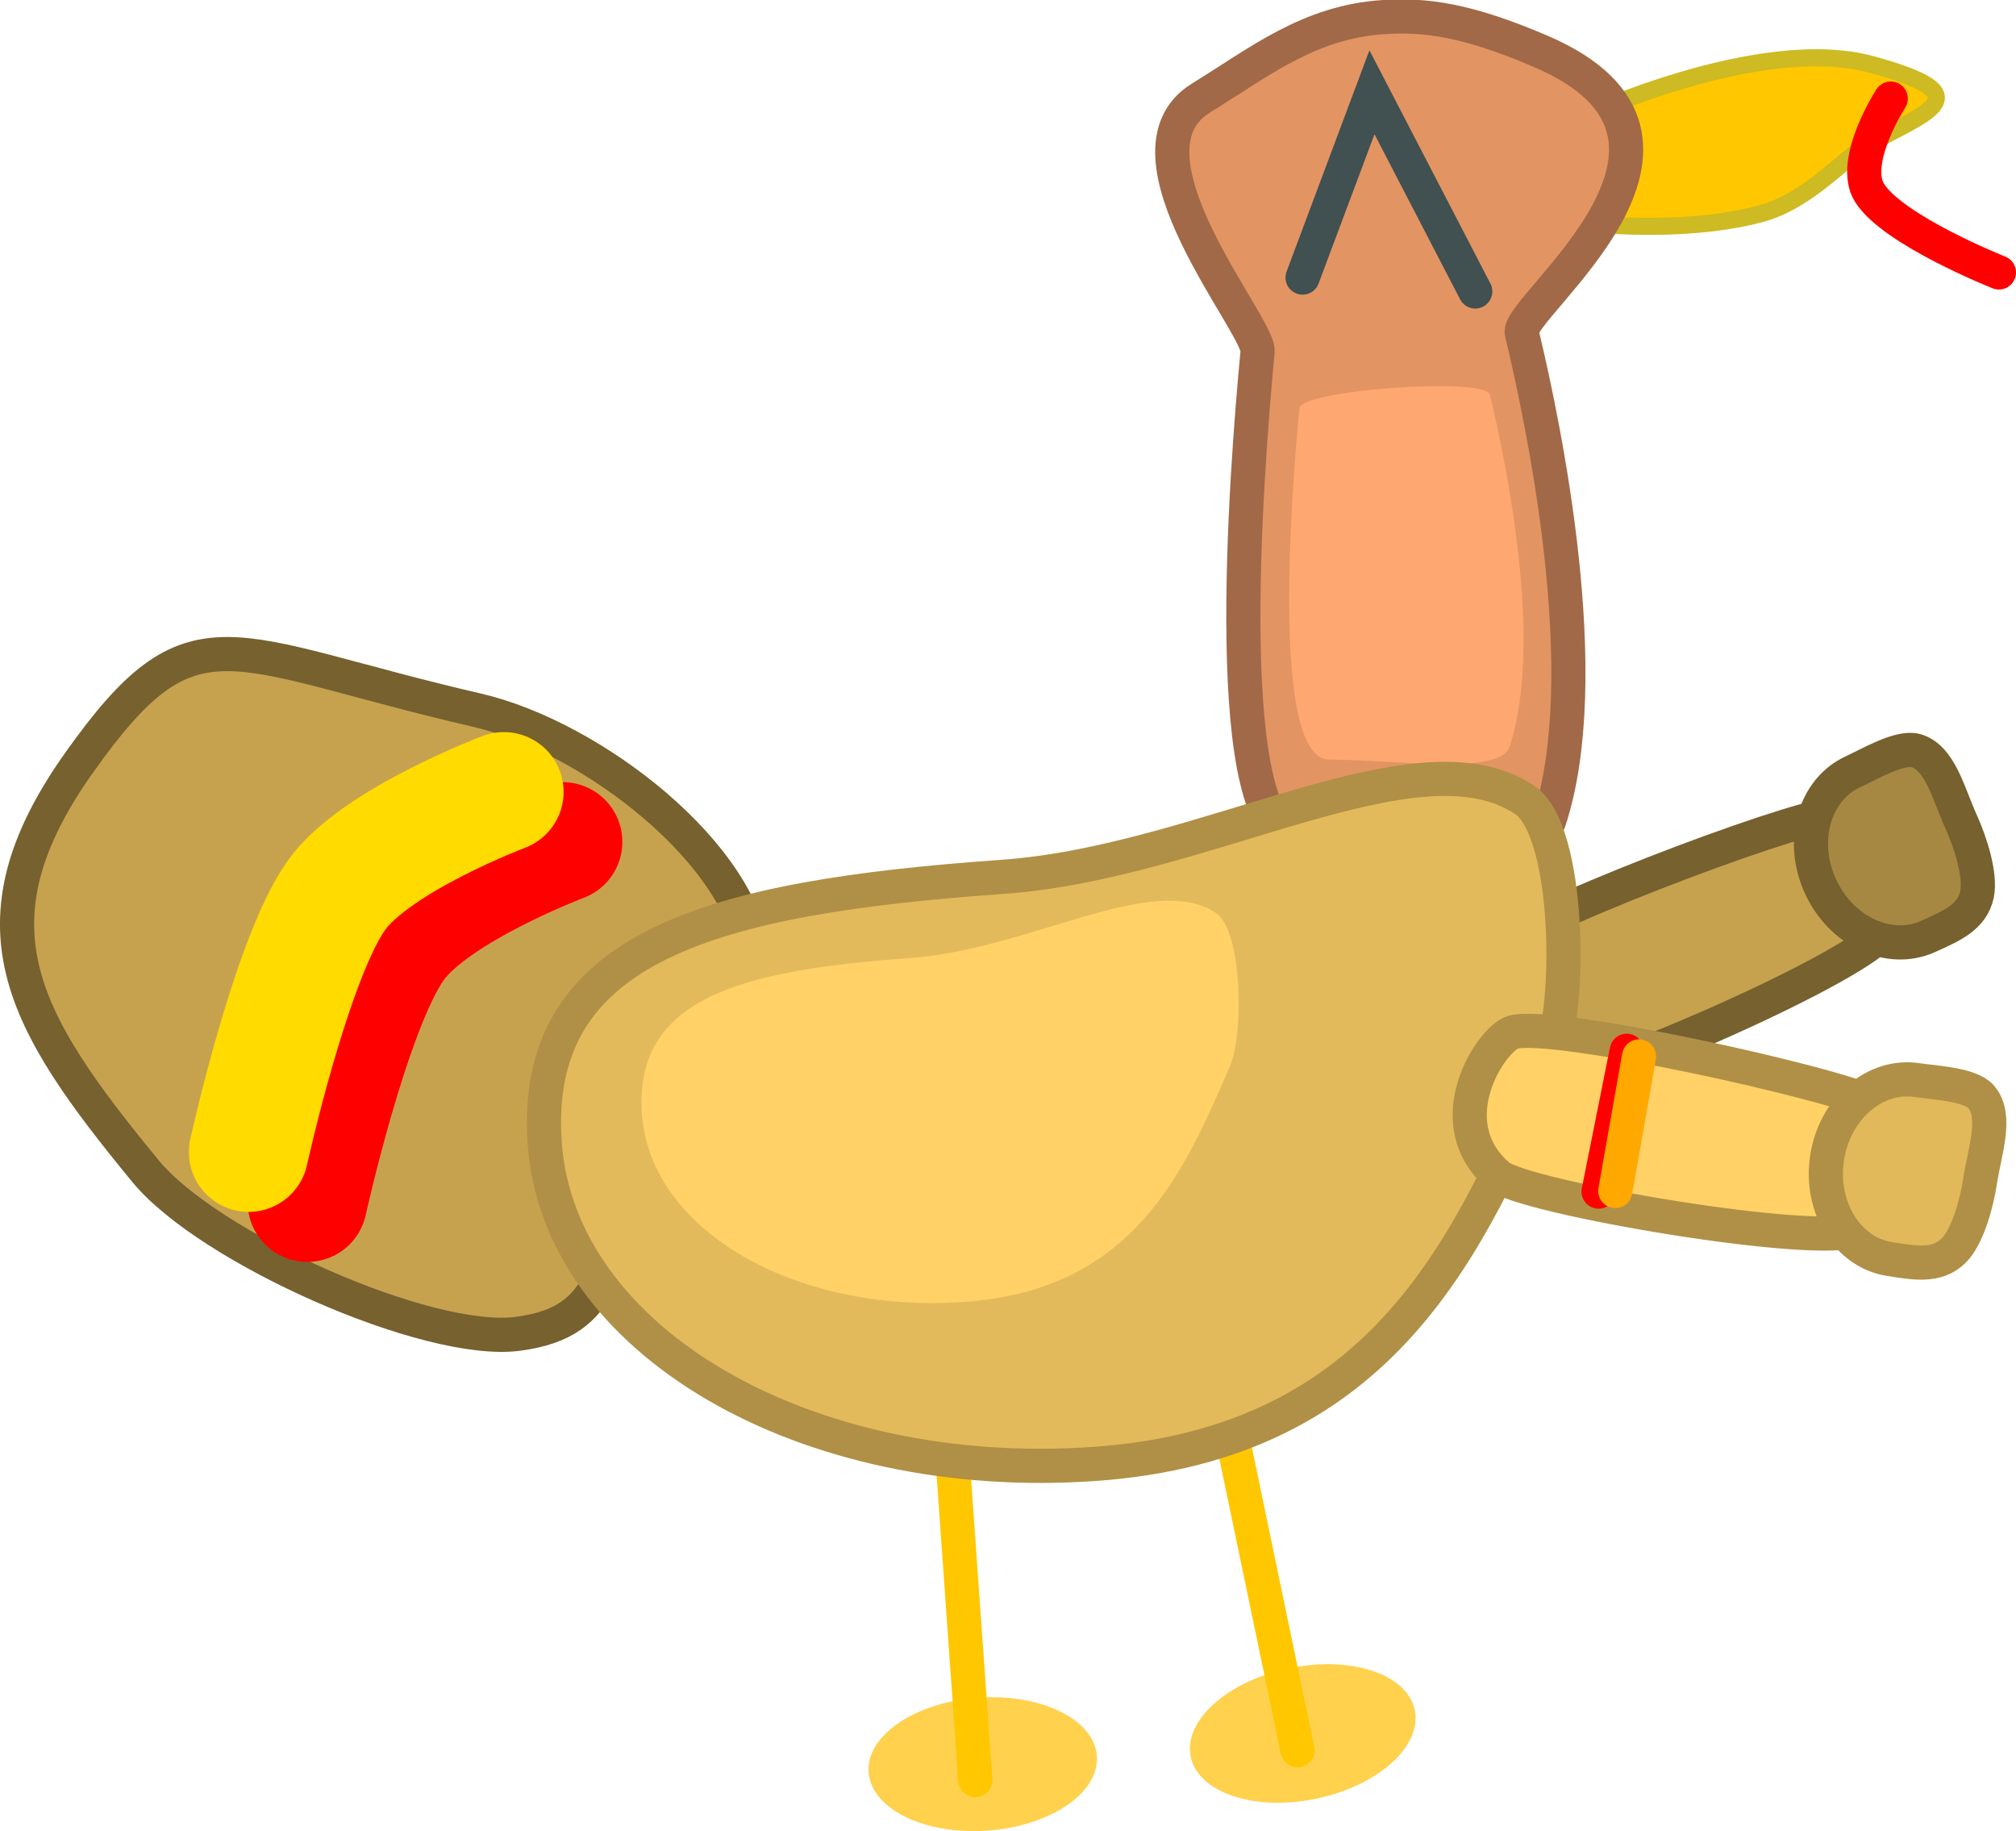
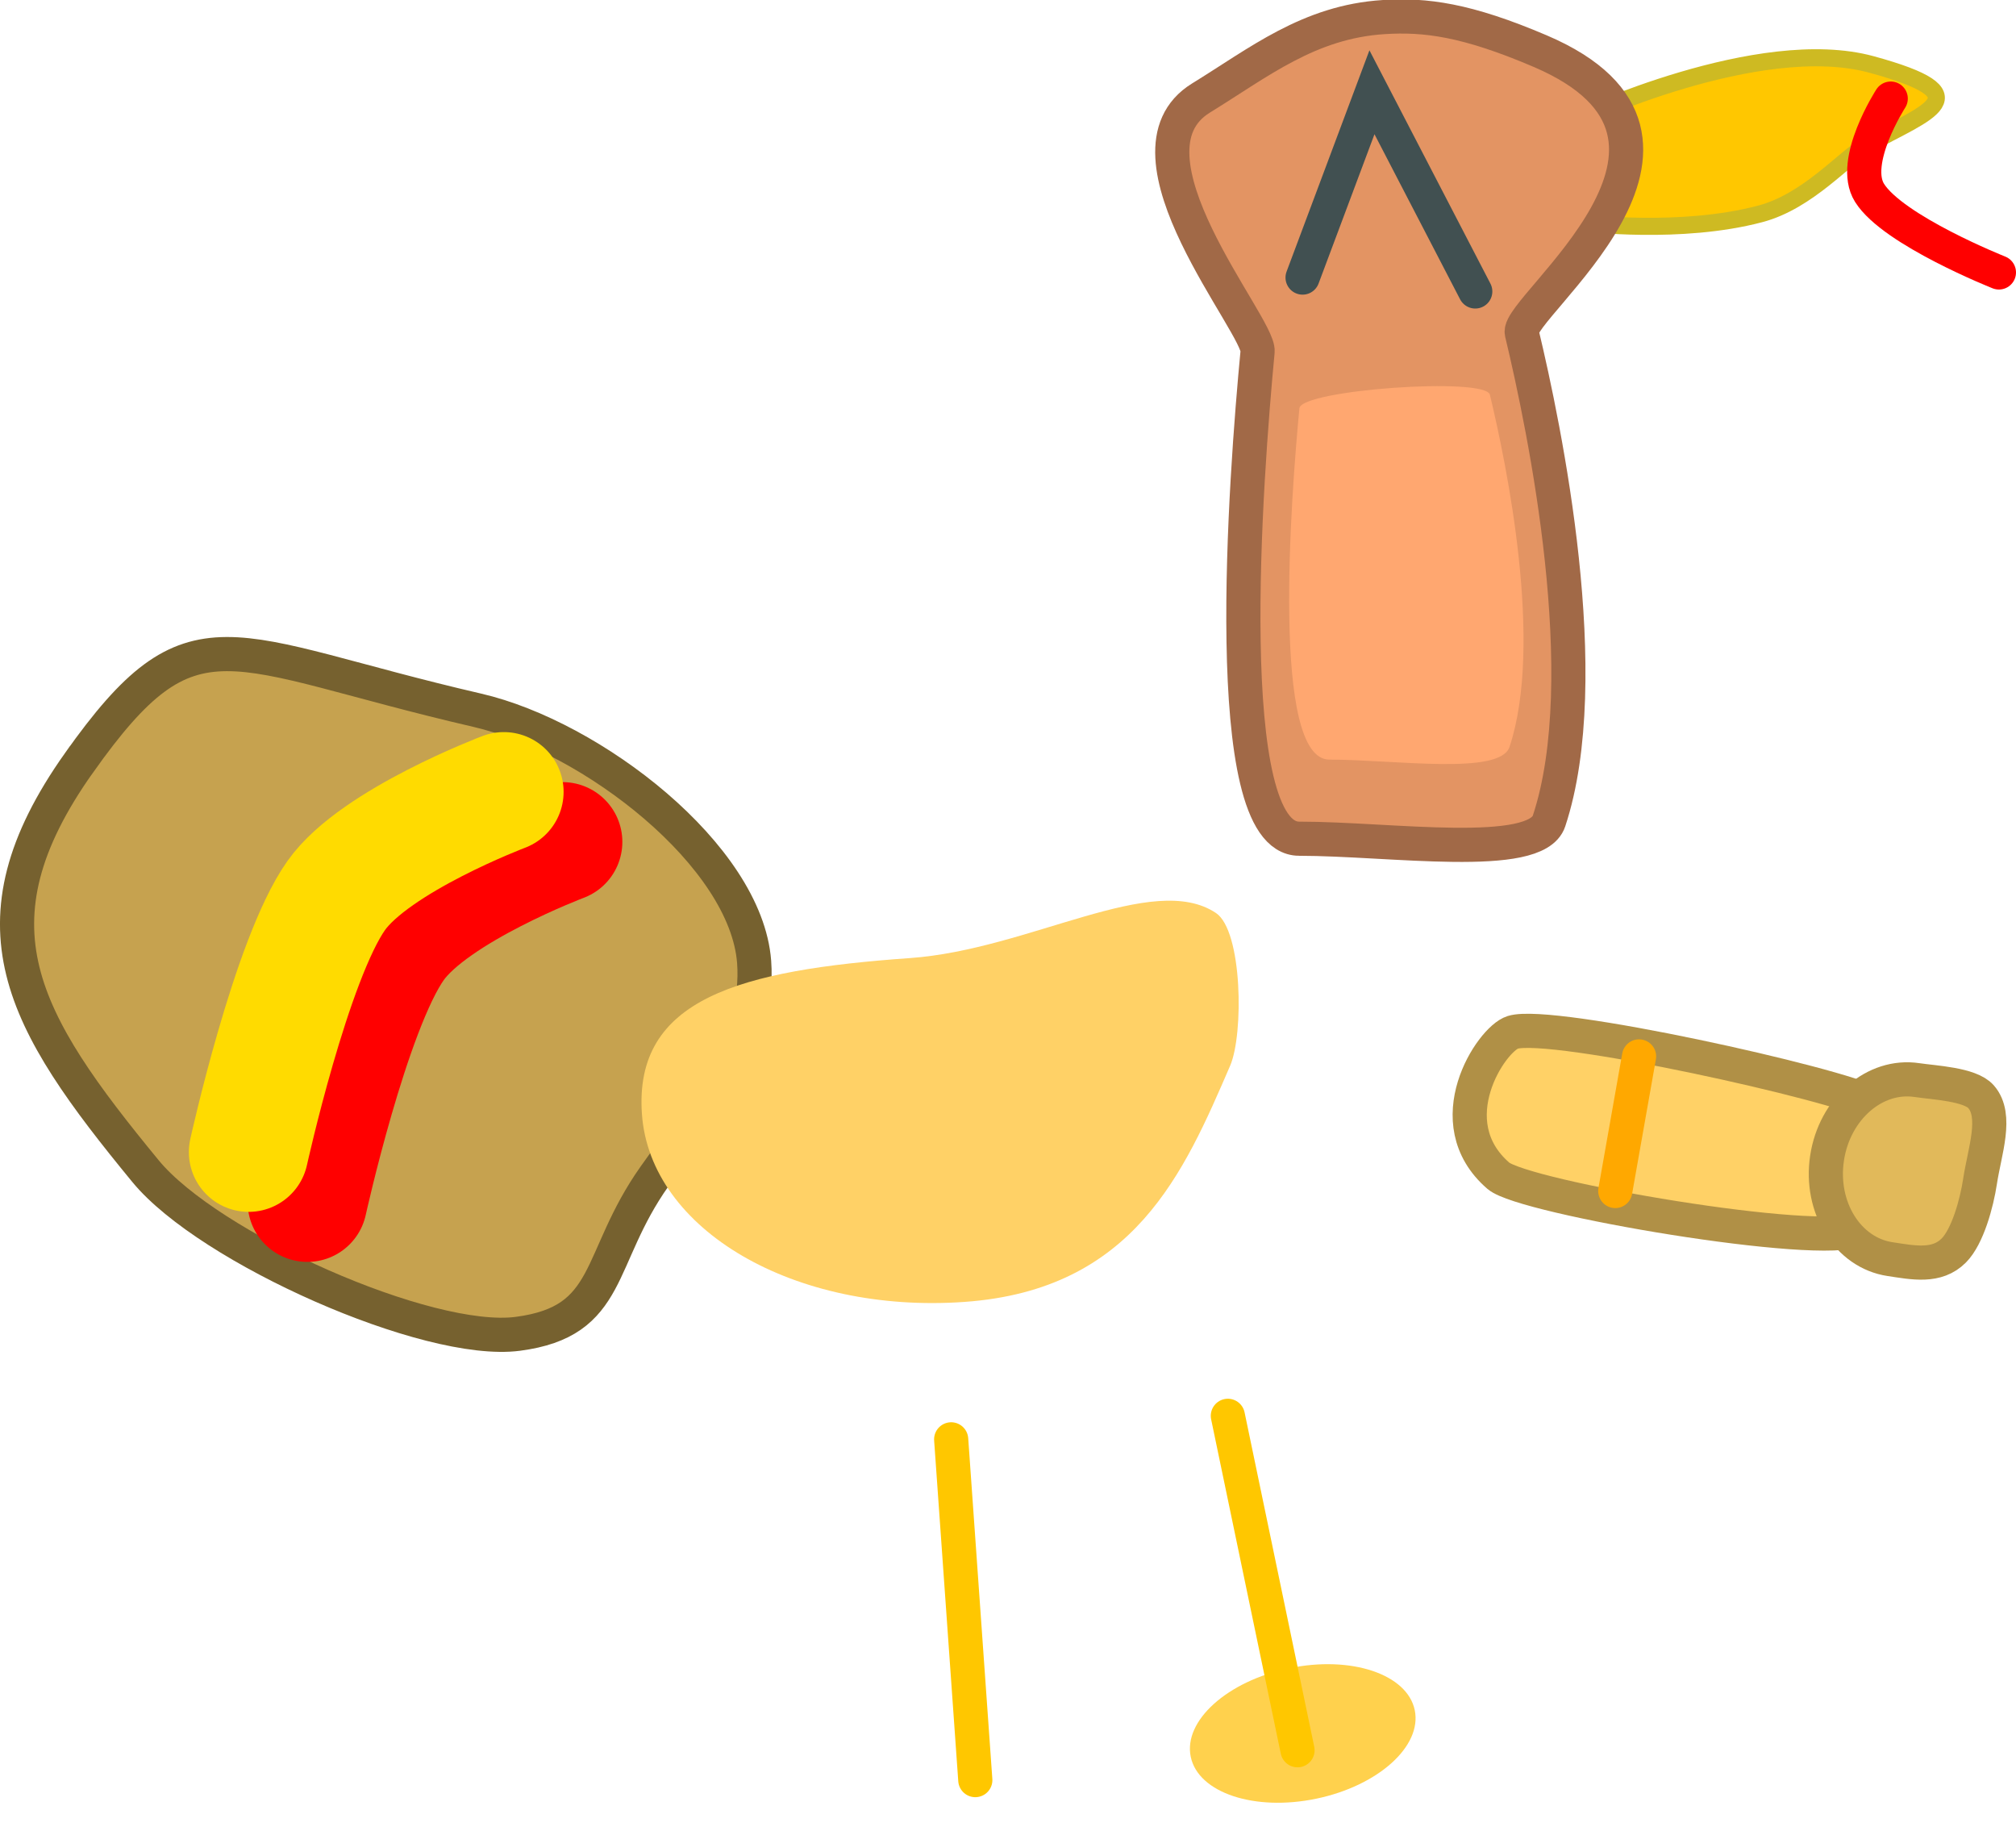
<svg xmlns="http://www.w3.org/2000/svg" version="1.1" width="118.062" height="107.207" viewBox="0,0,118.062,107.207">
  <g transform="translate(-180.969,-125.914)">
    <g stroke-miterlimit="10">
      <g>
        <path d="M185.595,170.577c6.706,-9.463 8.568,-6.491 23.325,-3.08c6.703,1.549 15.745,8.504 16.213,14.736c0.349,4.65 -2.959,8.501 -5.824,12.544c-3.447,4.864 -2.435,8.499 -8.016,9.229c-5.278,0.69 -18.094,-5.016 -21.803,-9.525c-7.25,-8.815 -10.602,-14.441 -3.896,-23.904z" fill="#c6a24f" stroke="#76612f" stroke-width="2" stroke-linecap="butt" />
        <g fill="none" stroke-width="7" stroke-linecap="round">
          <path d="M198.969,196.295c0,0 2.488,-11.293 5.134,-15.027c2.281,-3.219 9.812,-6.063 9.812,-6.063" stroke="#ff0000" />
          <path d="M195.529,193.366c0,0 2.488,-11.293 5.134,-15.027c2.281,-3.219 9.812,-6.063 9.812,-6.063" stroke="#ffdb00" />
        </g>
      </g>
      <g stroke="#76612f" stroke-width="2" stroke-linecap="butt">
-         <path d="M291.376,180.293c-1.159,2.111 -17.418,9.155 -19.354,8.892c-4.767,-0.649 -4.724,-6.479 -3.883,-7.493c1.523,-1.837 17.687,-7.899 19.944,-8.032c1.442,-0.085 5.141,3.266 3.292,6.633z" fill="#c6a24f" />
-         <path d="M287.575,177.795c-1.215,-2.663 -0.355,-5.664 1.922,-6.703c0.9,-0.411 2.727,-1.496 3.666,-1.233c1.436,0.403 1.922,2.563 2.657,4.173c0.545,1.195 1.16,3.115 0.929,4.238c-0.284,1.38 -1.596,1.892 -2.851,2.465c-2.277,1.039 -5.108,-0.277 -6.323,-2.94z" fill="#a68842" />
-       </g>
+         </g>
      <g>
        <path d="M273.765,138.966l-0.43,-6.064c0,0 10.636,-5.02 17.236,-3.213c6.6,1.806 3.313,2.738 -0.253,4.706c-1.345,0.742 -3.439,3.291 -6.262,4.04c-4.662,1.237 -10.292,0.531 -10.292,0.531z" fill="#ffc700" stroke="#ceba22" stroke-width="1" stroke-linecap="butt" />
        <path d="M298.031,141.865c0,0 -6.201,-2.46 -7.578,-4.661c-1.142,-1.825 1.242,-5.517 1.242,-5.517" fill="none" stroke="#ff0000" stroke-width="2" stroke-linecap="round" />
      </g>
      <g>
-         <path d="M245.204,228.728c0.152,2.149 -2.717,4.102 -6.408,4.364c-3.691,0.261 -6.807,-1.268 -6.959,-3.417c-0.152,-2.149 2.717,-4.102 6.408,-4.364c3.691,-0.261 6.807,1.268 6.959,3.417z" fill="#ffd14d" stroke="none" stroke-width="0" stroke-linecap="butt" />
        <path d="M236.672,210.184l1.413,19.95" fill="none" stroke="#ffc700" stroke-width="2" stroke-linecap="round" />
      </g>
      <g>
        <path d="M263.82,226.037c0.439,2.109 -2.141,4.43 -5.763,5.185c-3.622,0.755 -6.915,-0.342 -7.355,-2.451c-0.439,-2.109 2.141,-4.43 5.763,-5.185c3.622,-0.755 6.915,0.342 7.355,2.451z" fill="#ffd14d" stroke="none" stroke-width="0" stroke-linecap="butt" />
        <path d="M252.875,208.807l4.08,19.579" fill="none" stroke="#ffc700" stroke-width="2" stroke-linecap="round" />
      </g>
      <g stroke-linecap="butt">
        <g>
          <path d="M257.053,175.018c-4.746,-0.002 -3.128,-21.26 -2.436,-28.524c0.142,-1.496 -8.564,-11.619 -3.309,-14.845c3.376,-2.073 6.311,-4.459 10.692,-4.735c2.437,-0.154 4.845,0.148 9.164,1.992c12.084,5.157 -1.429,15.021 -1.076,16.49c1.359,5.655 4.367,20.224 1.596,28.586c-0.773,2.332 -9.282,1.039 -14.63,1.036z" fill="#e39463" stroke="#a16947" stroke-width="2" />
          <path d="M258.822,170.388c-3.423,-0.002 -2.255,-15.332 -1.757,-20.57c0.103,-1.079 10.902,-1.852 11.156,-0.792c0.98,4.078 3.15,14.585 1.151,20.614c-0.557,1.682 -6.694,0.749 -10.55,0.747z" fill="#ffa770" stroke="#000000" stroke-width="0" />
        </g>
        <g fill="#000000" stroke="none" stroke-width="1" font-family="&quot;Helvetica Neue&quot;, Helvetica, Arial, sans-serif" font-weight="400" font-size="16" text-anchor="start" />
      </g>
      <g stroke-linecap="butt">
-         <path d="M271.674,188.017c-4.595,10.616 -9.579,22.4 -26.565,23.603c-16.986,1.203 -31.421,-7.2 -32.24,-18.769c-0.82,-11.569 9.812,-14.396 26.798,-15.599c11.949,-0.846 24.292,-8.715 30.59,-4.505c2.655,1.775 2.783,12.114 1.417,15.27z" fill="#e3ba5b" stroke="#b09046" stroke-width="2" />
        <path d="M253.008,188.312c-2.691,6.218 -5.611,13.121 -15.561,13.826c-9.95,0.705 -18.405,-4.217 -18.885,-10.994c-0.48,-6.777 5.747,-8.433 15.697,-9.137c6.999,-0.496 14.229,-5.105 17.919,-2.639c1.555,1.04 1.63,7.096 0.83,8.945z" fill="#ffd166" stroke="#000000" stroke-width="0" />
      </g>
      <g stroke-width="2">
        <g stroke="#b09046" stroke-linecap="butt">
          <path d="M289.783,197.883c-2.124,1.134 -19.59,-1.852 -21.067,-3.131c-3.637,-3.149 -0.415,-8.007 0.844,-8.397c2.279,-0.706 19.129,3.051 21.092,4.174c1.254,0.717 2.52,5.545 -0.869,7.354z" fill="#ffd166" />
          <path d="M287.966,193.714c0.438,-2.894 2.798,-4.937 5.273,-4.563c0.978,0.148 3.101,0.237 3.744,0.971c0.983,1.122 0.209,3.197 -0.056,4.947c-0.196,1.299 -0.73,3.242 -1.538,4.057c-0.992,1.001 -2.371,0.712 -3.735,0.506c-2.474,-0.374 -4.126,-3.024 -3.688,-5.918z" fill="#e1b95a" />
        </g>
        <g fill="none" stroke-linecap="round">
-           <path d="M276.235,187.434l-1.651,8.246" stroke="#ff0000" />
          <path d="M275.563,195.644l1.394,-7.88" stroke="#ffa800" />
        </g>
      </g>
      <path d="M257.251,142.165l4.063,-10.849l6.05,11.662" fill="none" stroke="#415051" stroke-width="2" stroke-linecap="round" />
    </g>
  </g>
</svg>